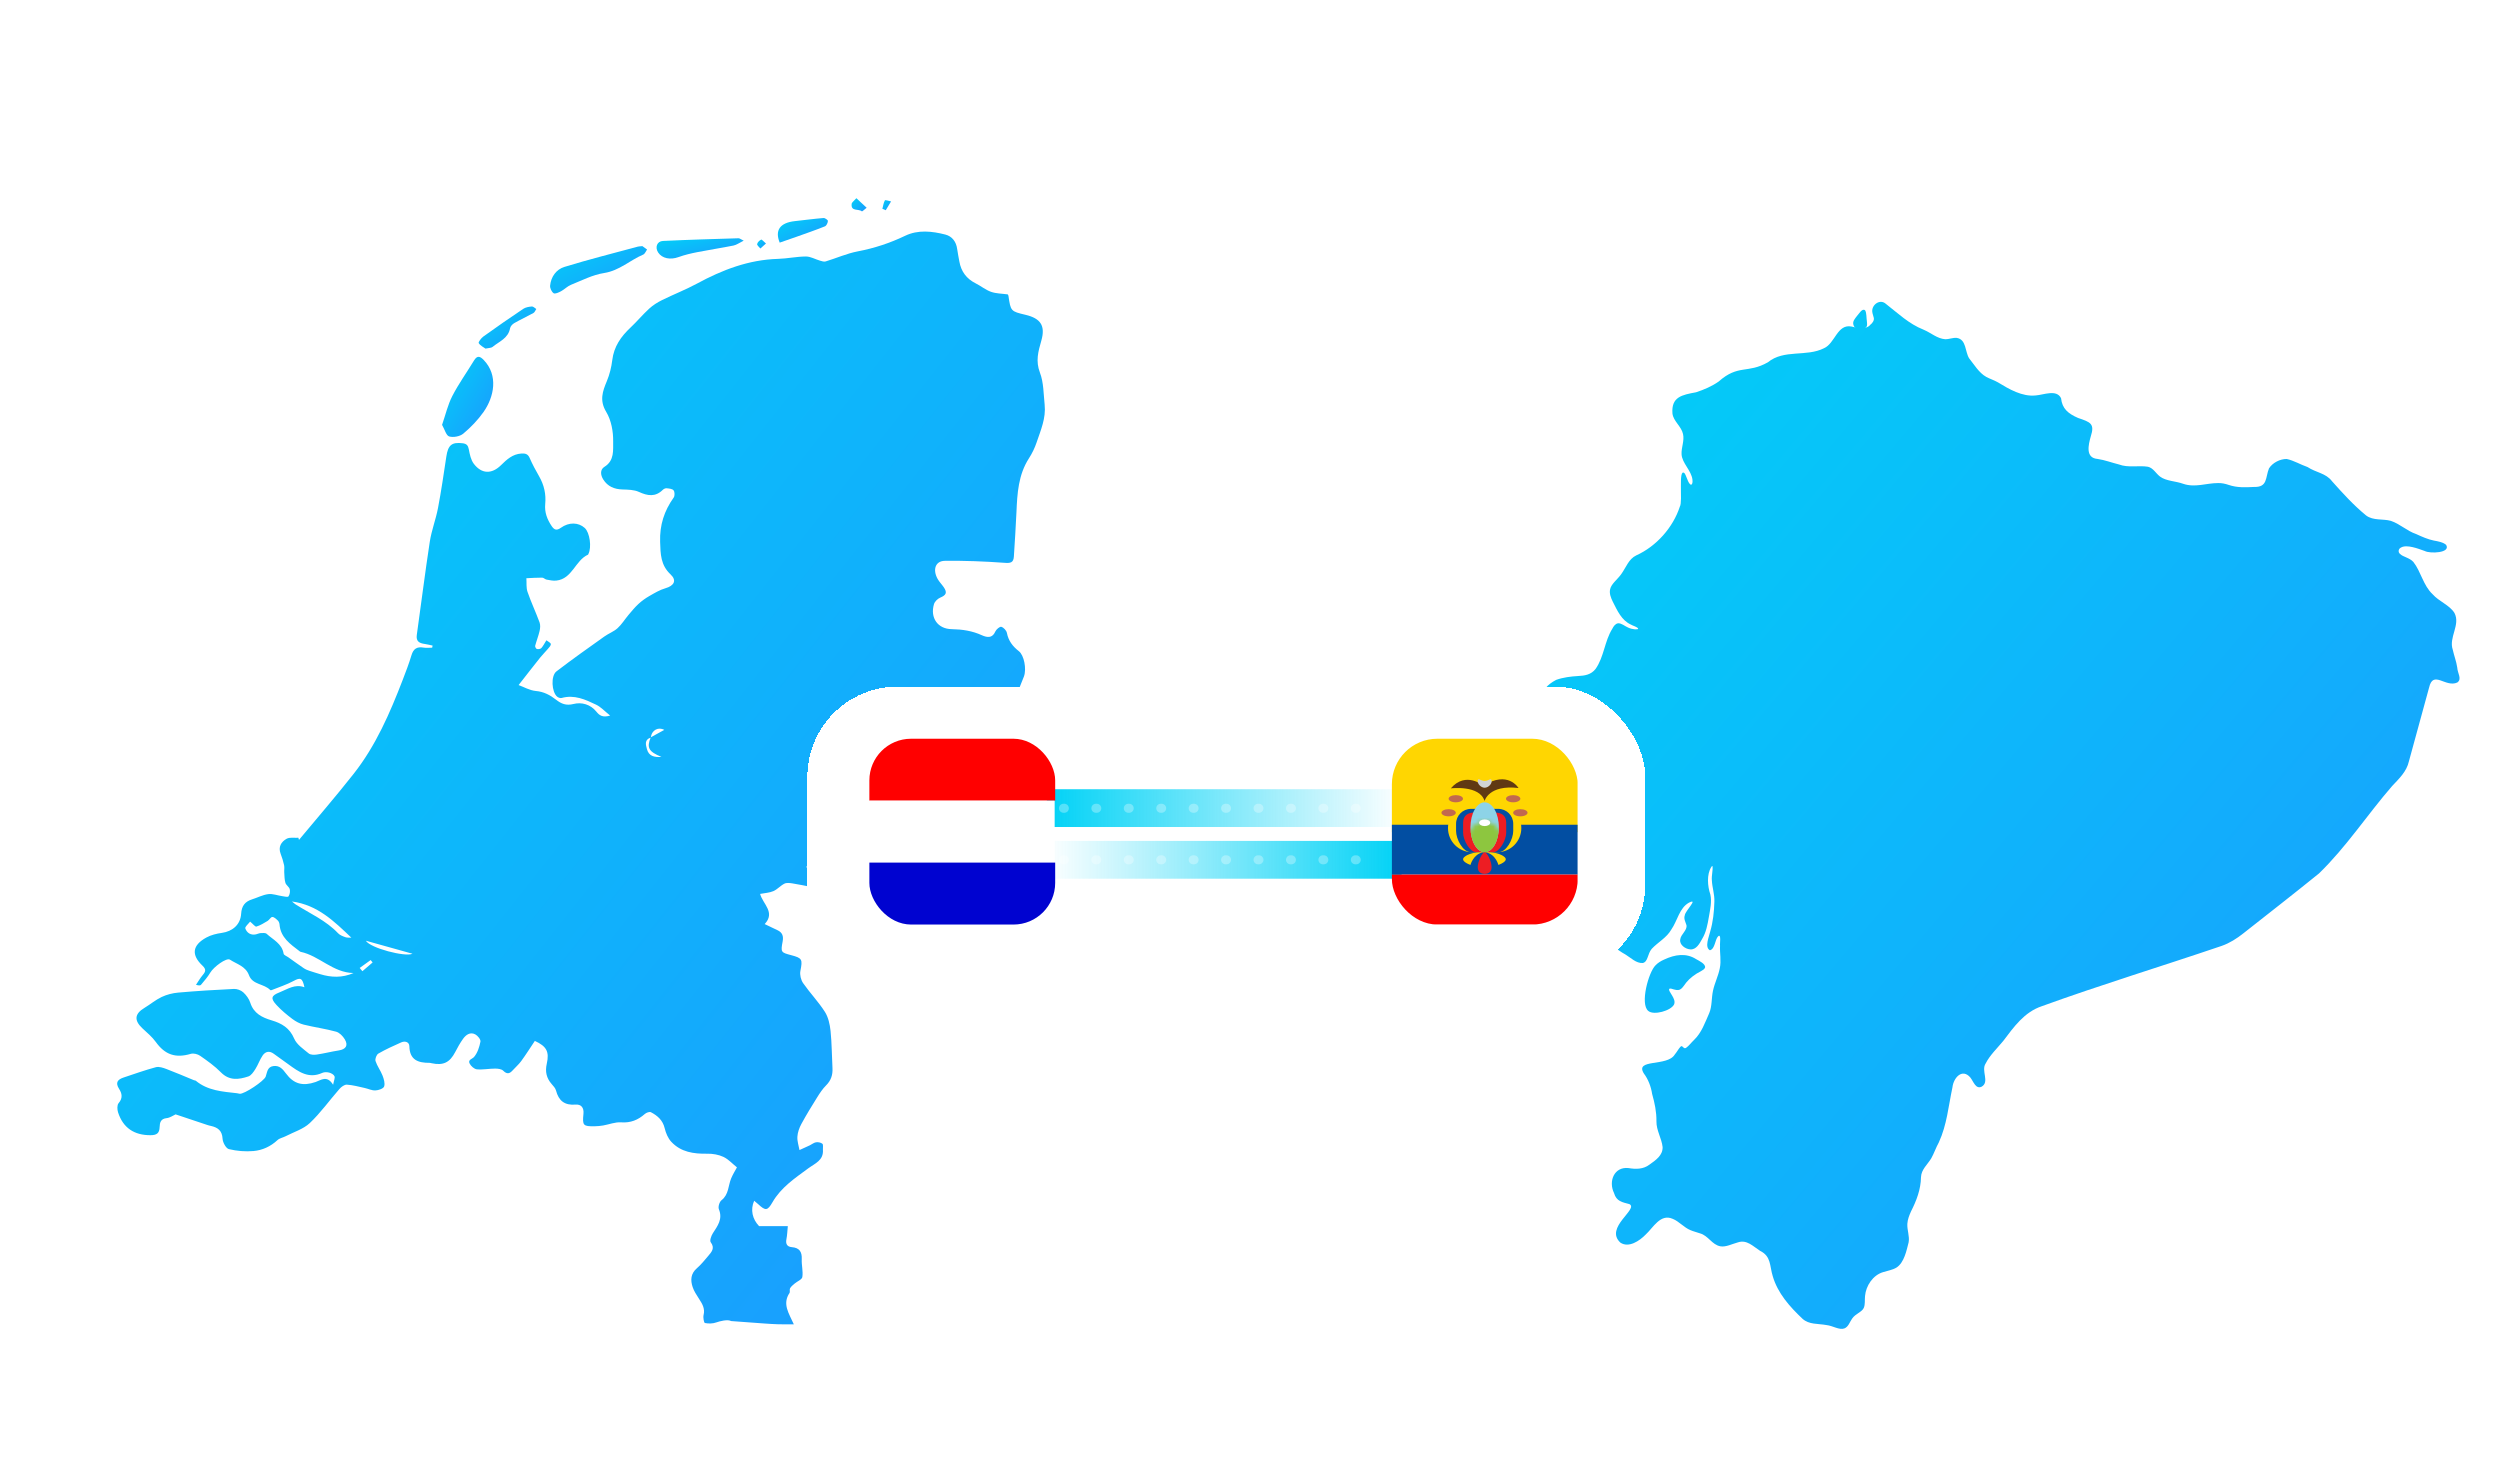
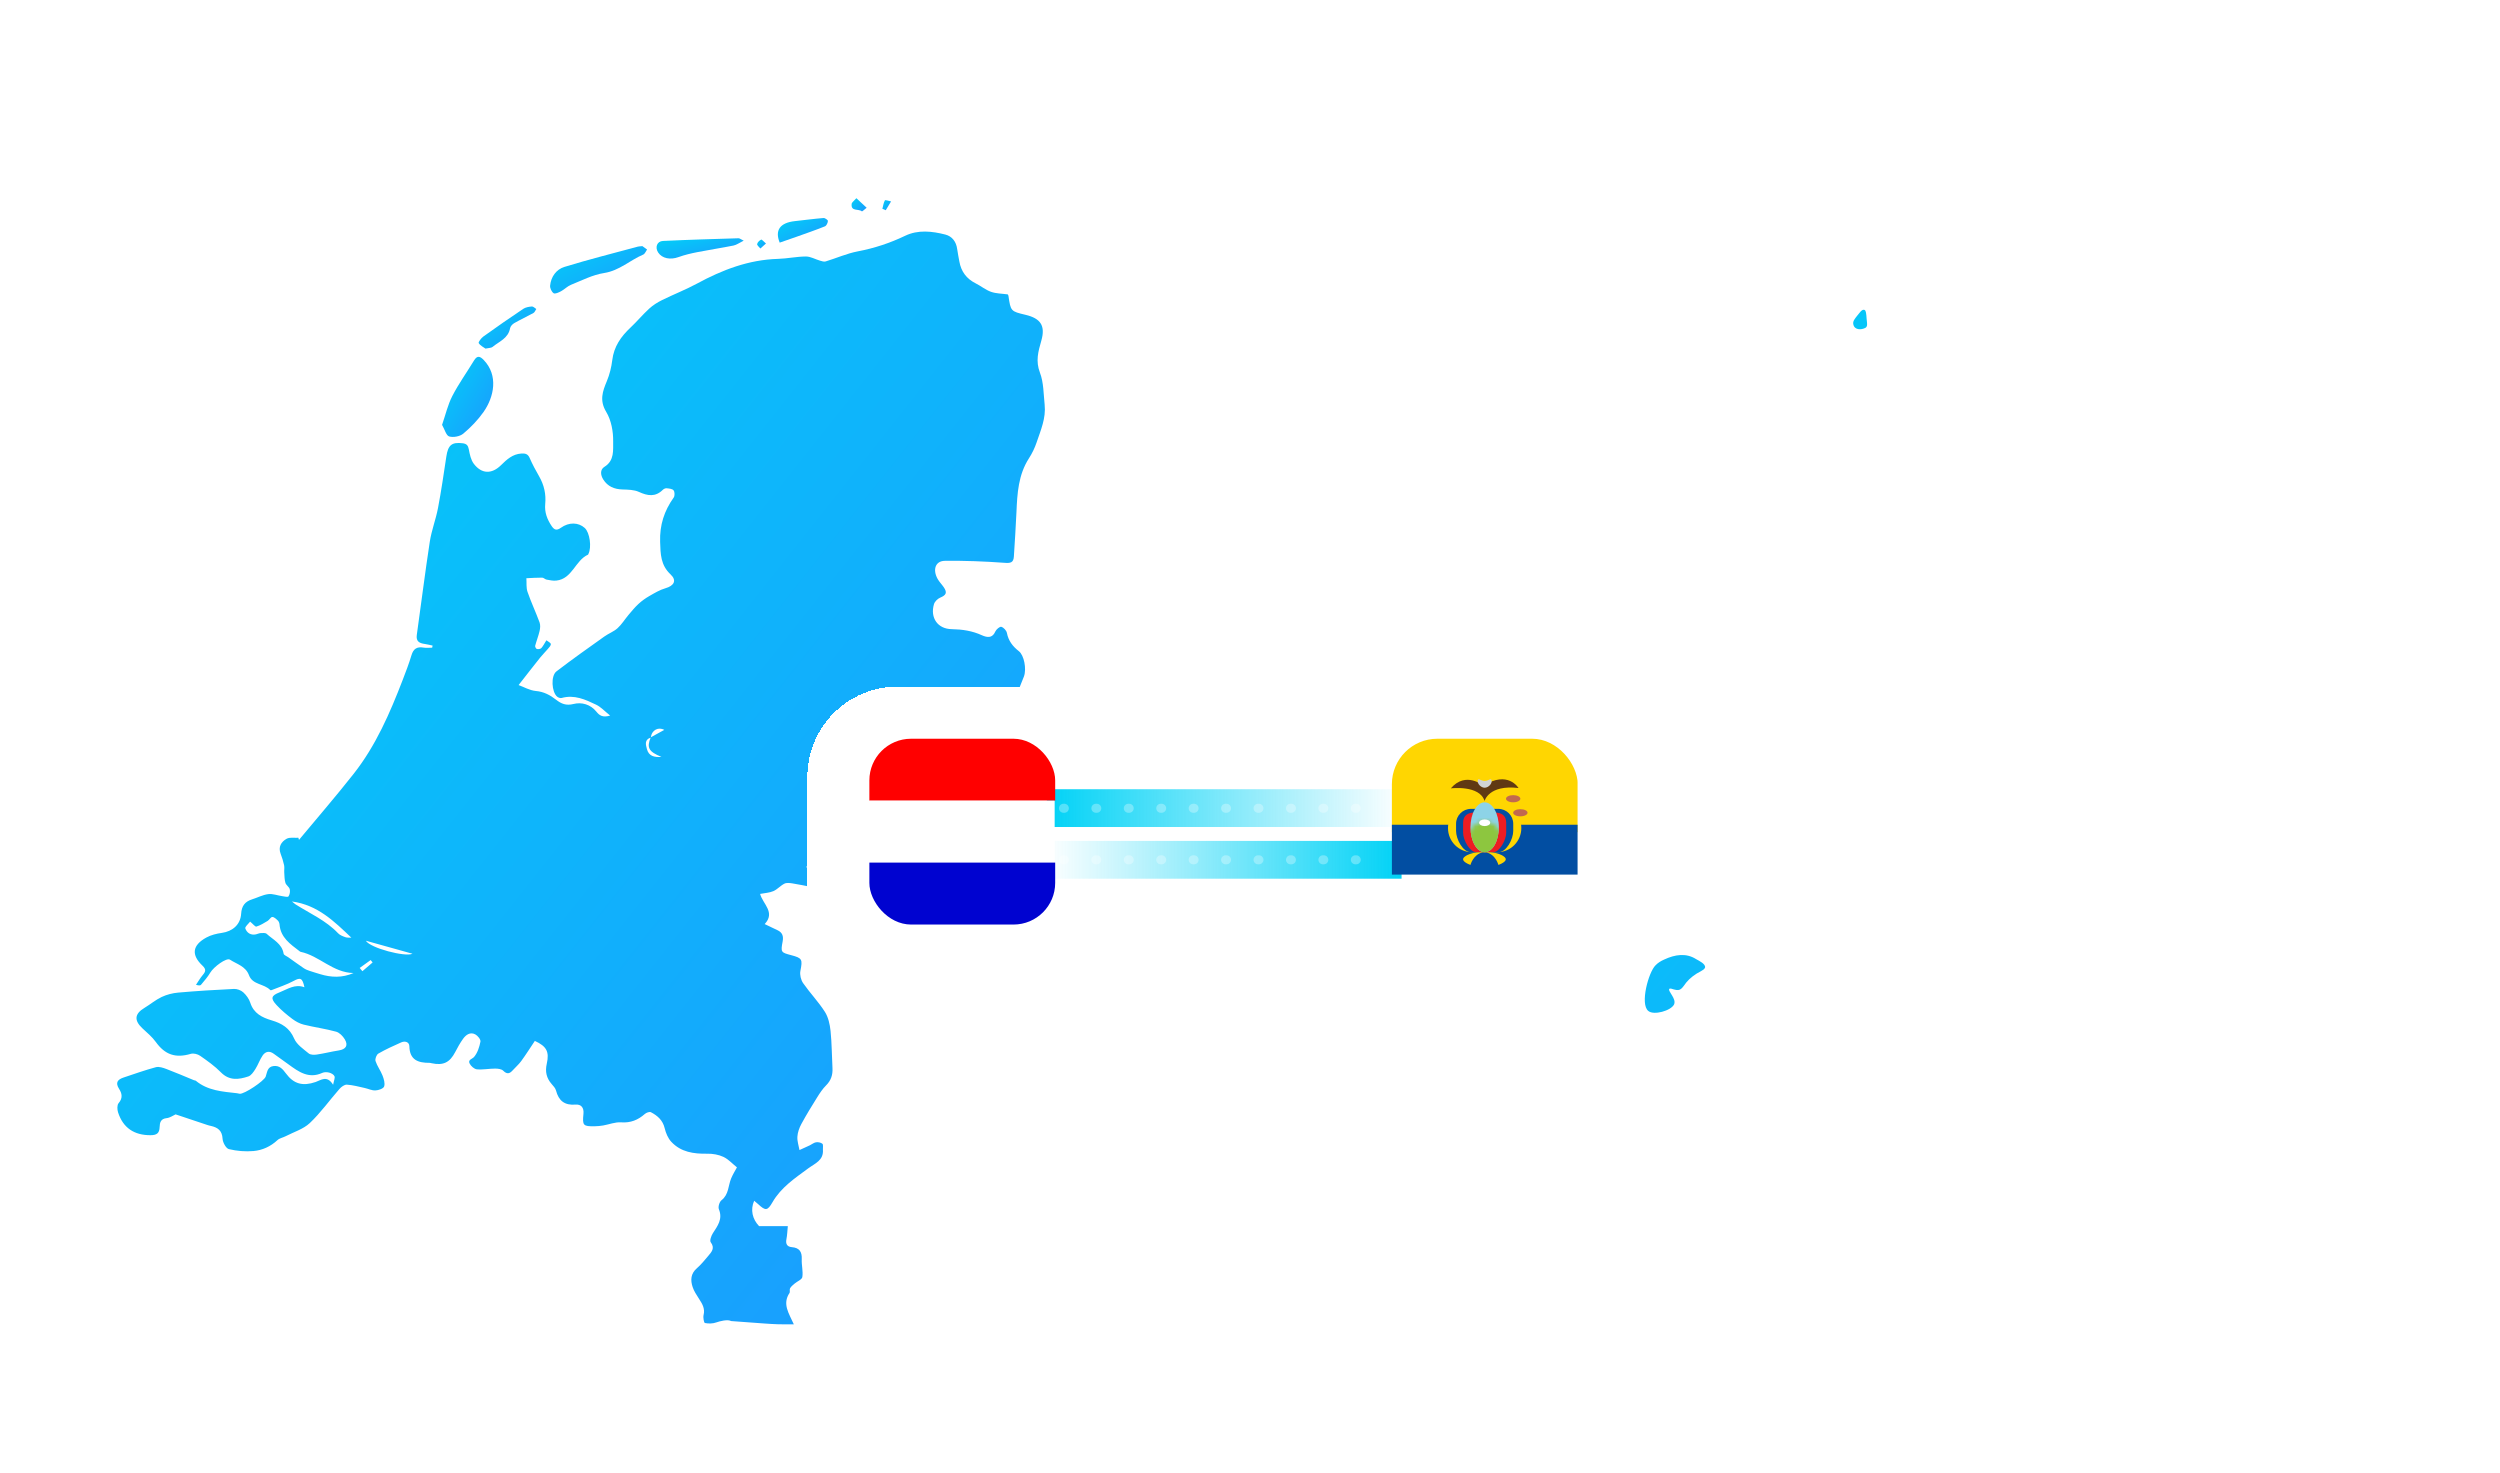
<svg xmlns="http://www.w3.org/2000/svg" width="555" height="327" viewBox="0 0 555 327" fill="none">
  <g clip-path="url(#clip0_2147_3713)">
    <g clip-path="url(#clip1_2147_3713)">
      <path d="M167.43 266.559C166.532 268.58 167.041 270.657 168.518 272.202H174.897C174.788 273.27 174.766 274.207 174.585 275.105C174.372 276.157 174.744 276.776 175.767 276.864C177.485 277.006 178.065 277.899 177.988 279.564C177.928 280.874 178.316 282.227 178.119 283.503C178.037 284.062 176.987 284.457 176.402 284.955C176.035 285.267 175.641 285.585 175.4 285.985C175.231 286.27 175.439 286.785 175.264 287.048C173.628 289.513 175.149 291.573 176.227 293.995C174.974 293.995 173.88 294.016 172.791 293.989C171.762 293.962 170.734 293.89 169.705 293.819C167.244 293.644 164.782 293.463 162.32 293.277C162.271 293.277 162.221 293.244 162.172 293.222C161.472 292.888 159.776 293.299 159.032 293.573C158.255 293.858 157.309 293.874 156.494 293.71C156.275 293.666 156.056 292.504 156.193 291.946C156.565 290.477 155.881 289.426 155.164 288.308C154.634 287.481 154.065 286.637 153.764 285.717C153.266 284.21 153.315 282.764 154.688 281.57C155.629 280.748 156.433 279.762 157.243 278.798C157.976 277.921 158.769 277.094 157.779 275.773C157.511 275.417 157.894 274.344 158.255 273.779C159.311 272.136 160.493 270.635 159.59 268.443C159.377 267.923 159.716 266.805 160.175 266.449C161.806 265.184 161.642 263.239 162.309 261.623C162.676 260.73 163.201 259.908 163.6 259.152C162.593 258.347 161.707 257.35 160.602 256.829C159.53 256.325 158.222 256.101 157.03 256.123C154.015 256.177 151.171 255.783 149.026 253.476C148.293 252.693 147.817 251.537 147.56 250.469C147.139 248.694 145.968 247.675 144.507 246.913C144.201 246.755 143.495 247.001 143.167 247.291C141.641 248.639 139.999 249.313 137.882 249.16C136.58 249.066 135.24 249.625 133.91 249.855C133.292 249.959 132.663 250.02 132.04 250.031C129.457 250.069 129.266 249.883 129.528 247.259C129.665 245.894 129.003 245.122 127.789 245.221C125.354 245.423 124.03 244.382 123.434 242.092C123.297 241.566 122.854 241.101 122.477 240.668C121.317 239.348 120.983 237.912 121.383 236.154C122.001 233.426 121.3 232.27 118.735 231.081C117.723 232.587 116.765 234.116 115.704 235.568C115.151 236.324 114.418 236.943 113.789 237.644C113.105 238.4 112.531 238.504 111.716 237.699C111.333 237.315 110.534 237.228 109.921 237.228C108.57 237.228 107.202 237.513 105.873 237.392C105.288 237.337 104.56 236.691 104.265 236.121C103.811 235.239 104.845 235.118 105.249 234.636C106.01 233.727 106.431 232.434 106.661 231.234C106.748 230.774 106.048 229.914 105.507 229.629C104.396 229.043 103.455 229.711 102.809 230.604C102.142 231.53 101.584 232.544 101.053 233.563C99.844 235.885 98.4 236.592 95.829 236.039C95.676 236.006 95.522 235.951 95.369 235.951C92.858 235.962 90.943 235.349 90.878 232.259C90.856 231.327 89.926 231.026 89.067 231.41C87.349 232.177 85.626 232.949 84.001 233.891C83.585 234.132 83.219 235.091 83.367 235.546C83.728 236.669 84.488 237.66 84.92 238.767C85.216 239.534 85.516 240.504 85.276 241.199C85.112 241.676 84.034 242.043 83.345 242.076C82.557 242.114 81.753 241.703 80.948 241.528C79.641 241.243 78.328 240.876 77.004 240.794C76.473 240.761 75.768 241.282 75.363 241.742C73.153 244.256 71.2 247.028 68.782 249.313C67.343 250.672 65.215 251.307 63.393 252.249C62.802 252.556 62.058 252.677 61.599 253.104C60.078 254.523 58.25 255.356 56.276 255.531C54.47 255.69 52.572 255.531 50.81 255.104C50.17 254.945 49.453 253.619 49.41 252.797C49.317 250.995 48.359 250.305 46.839 249.959C46.581 249.905 46.324 249.85 46.078 249.762C43.682 248.968 41.291 248.162 38.983 247.39C38.43 247.637 37.724 248.157 36.98 248.228C35.656 248.36 35.47 249.253 35.438 250.2C35.394 251.597 34.786 252.008 33.408 252.014C29.803 252.025 27.324 250.409 26.208 246.941C26.006 246.316 25.973 245.319 26.329 244.903C27.292 243.791 27.095 242.755 26.444 241.742C25.546 240.339 26.11 239.649 27.445 239.205C29.819 238.422 32.177 237.567 34.595 236.921C35.306 236.729 36.225 237.047 36.975 237.332C39.015 238.099 41.023 238.975 43.042 239.802C43.184 239.863 43.376 239.846 43.485 239.939C46.144 242.131 49.399 242.339 52.605 242.695C52.812 242.717 53.015 242.794 53.223 242.816C54.235 242.92 58.617 239.994 58.978 239.019C59.323 238.082 59.306 236.866 60.679 236.669C62.047 236.472 62.775 237.354 63.48 238.307C65.22 240.663 67.222 241.178 70.062 240.208C71.254 239.802 72.578 238.619 73.951 240.816C74.126 239.89 74.411 239.32 74.258 238.931C74.105 238.553 73.536 238.241 73.087 238.121C72.606 237.995 71.982 237.978 71.544 238.181C68.53 239.556 66.303 237.94 64.06 236.302C62.961 235.502 61.85 234.724 60.756 233.924C59.793 233.217 58.901 233.442 58.305 234.319C57.665 235.25 57.304 236.368 56.697 237.326C56.292 237.962 55.772 238.756 55.132 238.97C53.01 239.671 50.92 239.972 49.043 238.06C47.681 236.669 46.051 235.518 44.442 234.395C43.895 234.012 42.971 233.771 42.363 233.952C38.966 234.96 36.63 234.154 34.584 231.311C33.774 230.182 32.658 229.262 31.63 228.303C29.726 226.528 29.868 225.071 32.068 223.751C33.364 222.973 34.54 221.965 35.892 221.329C37.024 220.793 38.326 220.464 39.579 220.354C43.693 219.993 47.818 219.735 51.943 219.543C52.627 219.511 53.491 219.834 54 220.294C54.673 220.908 55.291 221.746 55.564 222.611C56.325 224.983 58.179 225.887 60.302 226.517C62.529 227.18 64.301 228.194 65.308 230.571C65.871 231.892 67.343 232.878 68.53 233.858C68.935 234.193 69.744 234.198 70.33 234.11C71.96 233.869 73.558 233.453 75.188 233.201C76.785 232.954 77.365 232.094 76.539 230.725C76.112 230.013 75.363 229.24 74.613 229.032C72.255 228.386 69.816 228.057 67.436 227.471C66.539 227.252 65.652 226.769 64.908 226.211C63.666 225.274 62.452 224.271 61.402 223.132C60.023 221.642 60.187 221.034 62.053 220.305C63.814 219.615 65.461 218.377 67.584 219.171C67.14 217.084 66.686 216.952 65.204 217.758C63.656 218.596 61.943 219.138 60.302 219.801C60.214 219.839 60.045 219.856 60.001 219.801C58.661 218.366 56.073 218.65 55.285 216.519C54.536 214.487 52.566 214.038 51.04 213.041C50.28 212.548 47.446 214.64 46.691 215.911C46.116 216.881 45.35 217.752 44.623 218.623C44.47 218.809 44.103 218.815 43.512 218.623C44.005 217.894 44.448 217.117 45.011 216.454C45.651 215.698 45.816 215.199 44.962 214.388C42.402 211.967 42.692 209.836 45.832 208.121C46.855 207.562 48.08 207.266 49.251 207.102C51.642 206.762 53.392 205.256 53.535 202.845C53.639 201.103 54.404 200.139 55.986 199.646C57.184 199.268 58.338 198.649 59.558 198.496C60.554 198.37 61.609 198.797 62.643 198.945C63.125 199.016 63.891 199.213 64.044 199C64.334 198.589 64.454 197.893 64.323 197.4C64.186 196.885 63.524 196.512 63.365 195.997C63.141 195.269 63.158 194.469 63.103 193.696C63.065 193.154 63.185 192.59 63.07 192.075C62.884 191.209 62.616 190.355 62.299 189.533C61.713 187.999 62.447 186.876 63.617 186.213C64.312 185.819 65.351 186.038 66.238 185.983C66.281 186.142 66.331 186.295 66.374 186.454C70.439 181.562 74.608 176.752 78.536 171.756C83.443 165.516 86.567 158.284 89.401 150.932C90.096 149.124 90.796 147.311 91.348 145.459C91.775 144.024 92.579 143.515 94.018 143.767C94.642 143.876 95.298 143.783 95.944 143.783C95.977 143.63 96.009 143.471 96.037 143.317C95.451 143.197 94.877 143.043 94.286 142.956C93.11 142.791 92.322 142.397 92.53 140.951C93.504 134.053 94.357 127.145 95.413 120.259C95.801 117.733 96.759 115.306 97.235 112.792C97.957 108.995 98.515 105.161 99.089 101.337C99.472 98.795 100.298 98.11 102.716 98.406C103.597 98.515 103.92 98.893 104.084 99.781C104.287 100.882 104.538 102.109 105.189 102.964C106.929 105.243 109.166 105.292 111.218 103.276C112.504 102.01 113.784 100.811 115.731 100.685C116.607 100.63 117.192 100.761 117.586 101.671C118.193 103.062 118.91 104.405 119.67 105.719C120.786 107.648 121.251 109.702 121.038 111.91C120.863 113.729 121.47 115.306 122.466 116.786C123.035 117.629 123.565 117.848 124.495 117.18C126.317 115.876 128.401 115.942 129.807 117.202C130.929 118.205 131.394 121.519 130.617 122.998C130.595 123.042 130.579 123.119 130.541 123.135C127.674 124.428 127.067 128.515 123.489 128.893C122.789 128.97 122.045 128.8 121.339 128.674C120.994 128.608 120.688 128.241 120.36 128.235C119.194 128.224 118.024 128.318 116.858 128.367C116.929 129.38 116.787 130.471 117.11 131.396C117.903 133.692 118.948 135.9 119.785 138.179C119.993 138.748 119.933 139.483 119.785 140.096C119.528 141.203 119.096 142.271 118.806 143.372C118.751 143.575 119.008 144.041 119.189 144.079C119.501 144.145 119.982 144.084 120.174 143.876C120.584 143.427 120.857 142.846 121.3 142.145C121.683 142.446 122.247 142.682 122.28 142.978C122.318 143.312 121.913 143.723 121.634 144.051C121.082 144.709 120.458 145.306 119.922 145.98C118.357 147.936 116.825 149.919 115.13 152.083C116.289 152.505 117.586 153.272 118.943 153.398C120.737 153.556 122.121 154.302 123.461 155.348C124.599 156.235 125.672 156.701 127.318 156.285C129.135 155.83 131.077 156.356 132.401 157.994C133.063 158.81 133.774 159.364 135.453 158.854C134.228 157.884 133.396 156.942 132.346 156.444C129.95 155.293 127.493 154.165 124.681 154.953C124.391 155.036 123.932 154.866 123.686 154.658C122.466 153.633 122.241 150.039 123.533 149.048C127.012 146.374 130.606 143.843 134.179 141.296C135.114 140.628 136.257 140.222 137.094 139.461C138.024 138.617 138.703 137.494 139.523 136.519C140.235 135.675 140.935 134.815 141.745 134.07C142.472 133.402 143.293 132.81 144.146 132.322C145.295 131.665 146.471 130.947 147.73 130.591C149.644 130.043 150.306 128.865 148.867 127.518C146.657 125.447 146.635 123.015 146.548 120.281C146.428 116.567 147.456 113.405 149.562 110.453C149.825 110.086 149.808 109.215 149.54 108.864C149.272 108.508 148.539 108.453 147.992 108.393C147.719 108.36 147.352 108.541 147.144 108.743C145.487 110.376 143.785 110.097 141.838 109.204C140.76 108.711 139.409 108.7 138.178 108.661C136.367 108.606 134.906 107.998 133.927 106.448C133.298 105.456 133.177 104.251 134.195 103.627C136.443 102.241 136.088 99.885 136.121 98C136.159 95.803 135.699 93.3 134.589 91.459C133.046 88.901 133.763 86.907 134.726 84.595C135.338 83.126 135.732 81.521 135.924 79.944C136.285 76.936 137.855 74.712 139.972 72.723C141.411 71.37 142.68 69.836 144.141 68.499C144.972 67.738 145.968 67.119 146.986 66.615C149.546 65.349 152.232 64.314 154.738 62.955C160.367 59.904 166.204 57.663 172.703 57.471C174.782 57.411 176.845 56.951 178.918 56.94C179.947 56.94 180.975 57.553 182.009 57.855C182.419 57.975 182.906 58.151 183.284 58.041C185.669 57.318 187.983 56.272 190.418 55.806C194.105 55.105 197.573 53.96 200.954 52.338C203.81 50.968 206.895 51.314 209.861 52.07C211.376 52.459 212.273 53.653 212.492 55.28C212.618 56.211 212.82 57.137 212.979 58.063C213.373 60.282 214.56 61.881 216.59 62.9C217.755 63.481 218.8 64.358 220.009 64.785C221.152 65.19 222.443 65.174 223.734 65.355C223.756 65.404 223.855 65.541 223.877 65.683C224.369 69.08 224.396 69.118 227.651 69.885C230.972 70.674 232.143 72.257 231.169 75.648C230.474 78.064 229.883 80.163 230.868 82.738C231.705 84.923 231.656 87.46 231.913 89.849C232.23 92.818 231.049 95.497 230.13 98.209C229.714 99.441 229.134 100.652 228.428 101.742C226.07 105.402 225.83 109.51 225.654 113.663C225.512 116.961 225.282 120.253 225.08 123.546C224.993 124.943 224.32 125.047 222.968 124.943C218.57 124.62 214.155 124.45 209.746 124.505C207.667 124.532 207.005 126.439 208.143 128.504C208.52 129.183 209.1 129.747 209.538 130.399C210.326 131.577 210.041 132.125 208.723 132.678C208.148 132.919 207.508 133.549 207.339 134.13C206.452 137.149 208.165 139.625 211.277 139.674C213.624 139.713 215.851 140.047 217.979 141.027C218.121 141.093 218.269 141.153 218.417 141.203C219.555 141.603 220.408 141.455 220.966 140.189C221.179 139.707 221.962 139.055 222.29 139.154C222.81 139.307 223.428 139.97 223.532 140.512C223.871 142.266 224.828 143.504 226.191 144.566C227.35 145.47 227.919 148.489 227.323 150.154C227.055 150.894 226.716 151.606 226.448 152.346C225.797 154.137 225.726 155.896 226.623 157.671C227.608 159.616 227.11 160.35 225.02 160.859C224.227 161.051 223.494 161.758 222.892 162.377C221.891 163.407 220.999 164.541 220.096 165.664C219.396 166.535 218.625 167.389 218.105 168.37C217.18 170.123 215.977 171.427 213.876 171.328C212.262 171.252 211.316 171.684 210.993 173.41C210.867 174.084 210.172 174.676 209.658 175.234C209.286 175.634 208.783 175.919 208.121 176.412C208.903 176.944 209.488 177.333 210.068 177.733C211.622 178.79 213.258 179.749 214.702 180.937C216.748 182.63 216.655 183.786 214.948 185.736C213.865 186.975 213.148 188.525 212.098 189.79C210.648 191.533 210.495 191.439 208.679 190.152C208.29 189.878 207.486 189.834 207.054 190.053C204.248 191.456 201.534 193.045 198.7 194.381C197.721 194.841 196.496 194.863 195.374 194.913C194.378 194.957 193.651 195.061 193.519 196.282C193.372 197.646 192.524 197.635 191.462 197.192C190.527 196.797 189.542 196.529 188.59 196.173C188.268 196.052 187.819 195.921 187.699 195.663C187.059 194.31 185.981 194.184 184.805 194.655C183.464 195.187 182.518 194.726 181.566 193.817C180.893 193.176 180.094 192.661 179.35 192.091C179.241 192.19 179.131 192.294 179.022 192.393C179.553 193.751 180.083 195.115 180.614 196.474C180.466 196.622 180.319 196.77 180.171 196.918C178.765 196.644 177.359 196.343 175.942 196.118C175.351 196.025 174.64 195.926 174.153 196.167C173.272 196.6 172.588 197.438 171.697 197.827C170.821 198.211 169.798 198.244 168.743 198.446C169.344 200.703 172.2 202.533 169.76 205.146C170.8 205.645 171.73 206.083 172.66 206.532C173.715 207.047 173.962 207.858 173.748 208.998C173.3 211.397 173.371 211.446 175.608 212.038C178.119 212.695 178.191 212.975 177.687 215.555C177.523 216.393 177.797 217.538 178.289 218.251C179.81 220.436 181.692 222.387 183.12 224.622C183.886 225.822 184.23 227.41 184.383 228.862C184.668 231.601 184.657 234.368 184.81 237.124C184.892 238.625 184.487 239.863 183.393 240.953C182.627 241.72 182.004 242.657 181.424 243.588C180.204 245.538 178.995 247.505 177.901 249.527C177.436 250.381 177.08 251.389 177.02 252.348C176.954 253.323 177.31 254.32 177.485 255.312C178.245 254.967 179.017 254.627 179.772 254.265C180.242 254.041 180.68 253.657 181.167 253.586C181.626 253.52 182.244 253.635 182.573 253.92C182.802 254.123 182.655 254.747 182.687 255.186C182.879 257.624 180.937 258.259 179.389 259.404C176.467 261.563 173.387 263.606 171.494 266.893C170.389 268.816 169.941 268.838 168.31 267.32C168.048 267.079 167.769 266.86 167.386 266.537L167.43 266.559ZM144.491 163.735C143.014 164.19 143.358 165.335 143.621 166.31C144.026 167.844 145.218 168.162 146.843 168.03C143.977 166.858 143.528 165.976 144.464 163.691C145.514 163.116 146.559 162.536 147.467 162.037C146.192 161.314 144.65 162.042 144.496 163.735H144.491ZM78.487 216.01C73.919 215.95 70.904 212.191 66.746 211.309C66.648 211.288 66.56 211.216 66.478 211.151C64.443 209.589 62.277 208.132 62.053 205.212C62.031 204.916 61.888 204.56 61.681 204.363C61.325 204.023 60.871 203.574 60.455 203.569C60.111 203.569 59.804 204.209 59.41 204.445C58.611 204.927 57.796 205.431 56.921 205.7C56.653 205.782 56.161 205.119 55.526 204.598C55.181 205.059 54.339 205.754 54.459 206.11C54.793 207.075 55.652 207.683 56.823 207.425C57.178 207.349 57.523 207.162 57.878 207.146C58.322 207.124 58.929 207.064 59.197 207.31C60.619 208.625 62.6 209.463 62.966 211.726C63.015 212.033 63.628 212.252 63.984 212.504C65.138 213.325 66.287 214.158 67.458 214.953C67.83 215.205 68.267 215.374 68.694 215.522C69.476 215.791 70.275 216.015 71.068 216.262C73.536 217.018 75.997 217.106 78.476 216.015L78.487 216.01ZM64.81 200.128C65.253 200.484 65.433 200.66 65.641 200.791C68.847 202.818 72.376 204.352 75.051 207.179C75.456 207.612 76.107 207.853 76.687 208.061C77.086 208.203 77.562 208.137 78.005 208.165C74.187 204.549 70.543 200.901 64.815 200.128H64.81ZM81.222 208.839C82.157 210.46 89.986 212.509 91.578 211.731C88.164 210.778 84.844 209.847 81.222 208.839ZM79.849 214.876C80.051 215.122 80.248 215.363 80.451 215.61C81.206 214.964 81.96 214.312 82.721 213.665C82.573 213.49 82.425 213.309 82.283 213.134C81.474 213.714 80.664 214.295 79.854 214.881L79.849 214.876Z" fill="url(#paint0_linear_2147_3713)" />
      <path d="M98.137 94.324C98.914 92.078 99.411 89.859 100.418 87.909C101.824 85.181 103.635 82.661 105.232 80.031C105.954 78.848 106.573 79.073 107.404 79.938C110.659 83.34 109.707 88.101 107.338 91.47C106.086 93.251 104.521 94.867 102.852 96.264C102.108 96.888 100.653 97.162 99.723 96.894C99.056 96.697 98.722 95.343 98.142 94.324H98.137Z" fill="url(#paint1_linear_2147_3713)" />
      <path d="M142.598 54.633C142.8 54.782 143.221 55.083 143.648 55.39C143.369 55.773 143.178 56.354 142.8 56.513C139.862 57.762 137.505 60.084 134.113 60.61C131.585 60.999 129.184 62.254 126.765 63.224C125.961 63.547 125.321 64.243 124.544 64.659C124.036 64.933 123.215 65.305 122.909 65.097C122.455 64.785 122.072 63.963 122.126 63.404C122.318 61.421 123.51 59.805 125.294 59.257C130.683 57.597 136.164 56.228 141.608 54.749C141.804 54.694 142.023 54.699 142.603 54.639L142.598 54.633Z" fill="url(#paint2_linear_2147_3713)" />
      <path d="M165.106 53.423C164.126 53.905 163.519 54.371 162.846 54.508C160.188 55.044 157.501 55.444 154.837 55.97C153.42 56.25 151.992 56.578 150.636 57.072C148.825 57.729 146.998 57.4 146.111 56.053C145.362 54.913 145.843 53.549 147.184 53.489C152.775 53.22 158.366 53.067 163.962 52.892C164.176 52.886 164.4 53.089 165.1 53.423H165.106Z" fill="url(#paint3_linear_2147_3713)" />
      <path d="M107.767 77.385C107.351 77.079 106.623 76.739 106.273 76.169C106.147 75.961 106.82 75.057 107.302 74.712C110.218 72.619 113.166 70.565 116.153 68.571C116.684 68.215 117.417 68.094 118.074 68.039C118.385 68.012 118.73 68.401 119.058 68.598C118.85 68.899 118.714 69.321 118.429 69.48C117.029 70.258 115.562 70.932 114.173 71.726C113.768 71.956 113.314 72.438 113.237 72.871C112.827 75.128 110.803 75.808 109.337 77.024C109.052 77.259 108.549 77.221 107.767 77.391V77.385Z" fill="url(#paint4_linear_2147_3713)" />
      <path d="M173.095 53.867C171.99 51.144 173.106 49.446 176.498 49.084C178.61 48.859 180.71 48.569 182.828 48.399C183.15 48.372 183.807 48.843 183.796 49.051C183.768 49.473 183.484 50.108 183.139 50.245C181.066 51.078 178.949 51.807 176.848 52.557C175.65 52.984 174.452 53.395 173.101 53.861L173.095 53.867Z" fill="url(#paint5_linear_2147_3713)" />
      <path d="M190.115 44C191.034 44.849 191.718 45.485 192.396 46.12C192.03 46.405 191.401 46.986 191.346 46.931C190.635 46.285 188.846 47.024 189.07 45.255C189.114 44.915 189.573 44.624 190.115 44Z" fill="url(#paint6_linear_2147_3713)" />
      <path d="M195.887 46.35C196.056 45.715 196.144 45.03 196.45 44.471C196.521 44.34 197.342 44.624 197.818 44.718C197.424 45.37 197.025 46.022 196.631 46.673C196.385 46.564 196.133 46.46 195.887 46.35Z" fill="url(#paint7_linear_2147_3713)" />
      <path d="M170.045 54.058C169.503 54.54 169.153 54.853 168.803 55.17C168.546 54.836 168.031 54.458 168.086 54.184C168.157 53.795 168.595 53.373 168.978 53.198C169.131 53.127 169.569 53.658 170.05 54.064L170.045 54.058Z" fill="url(#paint8_linear_2147_3713)" />
    </g>
    <g clip-path="url(#clip2_2147_3713)">
-       <path d="M359.197 138.361C360.009 138.347 360.69 138.997 361.422 139.31C362.426 139.791 363.576 139.787 363.675 139.609C363.59 139.174 362.473 138.936 362.051 138.651C359.995 137.72 359.047 135.57 358.028 133.555C357.62 132.709 357.235 131.774 357.442 130.839C357.691 129.582 359.136 128.614 359.976 127.366C360.99 125.949 361.572 124.098 363.243 123.299C367.707 121.289 371.434 117.095 372.926 112.462C373.635 111.415 372.494 103.786 373.954 105.044C374.292 105.441 374.621 106.759 375.02 107.287C375.616 108.157 375.836 107.054 375.724 106.474C375.465 104.408 373.405 102.823 373.306 100.832C373.231 99.336 373.978 97.835 373.63 96.348C373.269 94.651 371.471 93.487 371.283 91.795C371.002 88.093 373.4 87.667 376.517 87.088C378.31 86.503 380.079 85.737 381.553 84.694C385.89 80.837 387.979 82.988 392.466 80.431C396.052 77.49 401.008 79.29 404.932 77.303C407.382 76.242 407.852 71.876 411.029 72.488C412.348 72.843 414.352 73.208 415.225 72.081C415.7 71.736 416.117 71.09 415.981 70.562C415.906 70.137 415.662 69.636 415.634 69.141C415.54 67.612 417.385 66.285 418.675 67.467C421.346 69.543 423.782 71.909 426.978 73.166C428.771 73.919 430.025 75.176 431.865 75.312C432.601 75.335 433.573 74.933 434.38 75.008C436.586 75.344 436.211 78.121 437.164 79.57C438.318 81.006 439.313 82.745 440.937 83.666C441.721 84.1 442.683 84.39 443.528 84.876C446.016 86.396 448.94 88.107 451.906 87.789C453.676 87.677 456.567 86.358 457.553 88.406C457.802 90.734 459.121 91.819 461.327 92.786C464.082 93.716 465.072 94.048 464.152 96.881C463.617 98.779 462.918 101.659 465.654 101.883C467.269 102.117 468.775 102.706 470.399 103.108C472.465 103.894 474.741 103.281 476.849 103.618C478.05 103.908 478.613 105.123 479.547 105.815C480.89 106.815 482.993 106.792 484.664 107.4C487.325 108.316 489.794 107.236 492.432 107.241C493.215 107.217 494.037 107.395 494.788 107.657C496.656 108.288 498.439 108.199 500.43 108.101C503.457 108.19 502.894 105.983 503.715 103.982C504.527 102.715 506.17 101.883 507.644 101.893C509.221 102.225 510.774 103.174 512.267 103.678C514.159 104.936 516.336 105.011 517.716 106.843C520.101 109.517 522.513 112.173 525.278 114.435C526.846 115.623 529.014 115.136 530.774 115.632C532.83 116.324 534.313 117.862 536.421 118.577C537.693 119.161 538.997 119.741 540.326 120.008C541.25 120.176 542.405 120.377 543.043 120.966C544.132 122.78 539.448 122.948 538.307 122.326C536.824 121.798 534.323 120.812 533.032 121.546C532.445 121.812 532.304 122.565 532.811 122.976C533.473 123.649 534.909 123.804 535.763 124.748C537.467 126.908 537.951 129.984 540.044 131.924C541.429 133.513 543.799 134.322 544.883 136.066C546.287 138.721 543.555 141.493 544.522 144.27C544.799 145.541 545.31 146.846 545.503 148.169C545.578 149.52 546.625 150.726 545.517 151.516C542.903 152.731 540.161 148.641 539.251 152.666C537.735 158.177 536.238 163.684 534.782 169C534.276 171.295 532.609 172.842 531.051 174.502C525.536 180.855 520.88 188.035 514.83 193.893C509.286 198.386 503.64 202.775 498.036 207.193C496.571 208.357 495.004 209.357 493.229 209.984C479.937 214.509 466.476 218.59 453.282 223.377C449.377 224.686 447.072 227.991 444.702 231.114C443.369 232.727 441.759 234.237 440.806 236.107C439.745 237.715 441.778 240.206 439.905 241.254C438.591 241.847 438.121 240.085 437.398 239.187C435.596 237.107 433.686 239.262 433.446 241.375C432.564 245.498 432.212 249.734 430.424 253.6C429.795 254.731 429.358 256.049 428.739 257.148C427.889 258.56 426.528 259.602 426.457 261.351C426.425 264.039 425.448 266.572 424.242 268.938C423.848 269.807 423.491 270.733 423.43 271.687C423.355 273.112 423.965 274.398 423.716 275.805C423.252 277.591 422.74 280.302 421.013 281.406C420.135 281.938 419.032 282.097 418.056 282.411C415.77 283.088 414.24 285.445 414.038 287.712C413.935 288.595 414.113 289.582 413.742 290.386C413.306 291.302 411.935 291.625 411.18 292.719C410.63 293.476 410.363 294.57 409.433 294.916C408.312 295.318 406.894 294.317 405.5 294.168C403.576 293.812 401.614 294.093 400.154 292.765C397.338 290.101 394.653 287.123 393.541 283.285C392.837 281.027 393.236 278.9 390.729 277.68C389.119 276.637 387.796 275.155 385.824 275.805C384.543 276.146 383.121 276.904 381.919 276.679C380.079 276.347 379.216 274.305 377.423 273.814C376.728 273.557 375.977 273.398 375.292 273.098C373.841 272.519 372.752 271.14 371.33 270.579C368.613 269.373 367.017 272.542 365.346 274.066C363.985 275.473 361.572 277.1 359.732 275.866C356.104 272.556 363.853 268.377 361.732 267.316C360.159 266.89 358.85 266.722 358.315 264.861C357.038 262.243 358.338 258.976 361.506 259.308C363.098 259.588 364.816 259.598 366.167 258.555C367.613 257.536 369.152 256.484 369.101 254.652C368.885 252.688 367.683 250.93 367.73 248.906C367.754 246.807 367.341 244.881 366.768 242.838C366.538 241.249 365.886 239.571 364.956 238.341C362.788 234.961 370.152 236.859 371.79 234.115C372.246 233.582 372.616 232.867 373.048 232.395C373.536 231.867 373.687 232.974 374.273 232.647C374.897 232.227 375.465 231.45 376.047 230.899C377.77 229.267 378.507 227.019 379.45 224.91C380.098 223.382 379.924 221.582 380.286 219.941C380.643 218.235 381.473 216.655 381.797 214.939C382.149 213.294 381.764 211.587 381.849 209.937C381.76 209.675 382.182 207.104 381.408 207.885C380.704 208.605 380.755 210.657 379.601 210.961C378.352 210.269 379.417 207.946 379.666 206.791C380.295 204.664 380.53 202.42 380.591 200.176C380.657 198.54 380.098 197.006 380.032 195.408C379.934 194.375 380.309 193.164 380.173 192.299C380.126 192.177 380.028 192.257 379.887 192.514C378.873 194.127 379.061 196.726 379.704 198.591C380.056 200.176 379.652 201.906 379.371 203.551C379.075 205.272 378.77 206.983 377.855 208.478C377.296 209.498 376.559 210.863 375.24 210.764C374.132 210.694 372.781 209.717 373.015 208.544C373.137 207.399 374.611 206.552 374.395 205.379C374.184 204.683 373.743 203.972 374.02 203.21C374.067 202.256 377.179 199.292 374.949 200.391C372.809 201.578 372.415 204.374 371.025 206.37C370.007 208.17 368.059 209.175 366.693 210.634C365.726 211.741 365.886 213.523 364.698 213.789C363.243 213.887 362.06 212.639 360.845 211.896C356.963 209.783 354.457 205.977 350.993 203.369C349.35 202.2 347.266 201.952 345.351 201.176C342.694 200.241 340.582 197.988 339.16 195.669C338.874 195.09 339.052 194.903 339.686 194.992C340.854 195.188 342.018 195.338 343.173 194.814C346.768 193.201 347.937 191.635 347.806 187.844C348.622 183.889 346.815 180.107 345.252 176.554C344.267 174.689 344.234 172.637 345.431 170.795C348.627 165.783 347.449 163.666 344.023 159.407C341.469 156.135 341.389 153.068 345.468 150.932C346.994 150.38 348.749 150.17 350.34 150.076C351.805 150.015 353.236 149.777 354.213 148.51C356.099 145.855 356.198 142.353 357.935 139.581C358.197 139.039 358.62 138.464 359.174 138.38H359.225L359.197 138.361Z" fill="url(#paint9_linear_2147_3713)" />
      <path d="M378.502 214.836C378.404 215.149 377.925 215.439 377.578 215.622C376.353 216.234 375.17 217.103 374.33 218.141C373.053 219.922 372.945 220.095 370.931 219.46C369.969 219.361 371.021 220.614 371.227 221.04C371.579 221.643 371.922 222.311 371.645 222.984C370.964 224.392 367.12 225.462 365.923 224.429C364.032 222.914 365.975 215.795 367.533 214.294C368.068 213.728 368.753 213.322 369.472 213.008C371.823 211.91 374.32 211.498 376.554 212.938C377.244 213.326 378.676 213.999 378.521 214.789L378.507 214.836H378.502Z" fill="url(#paint10_linear_2147_3713)" />
      <path d="M414.071 68.921C414.399 69.478 414.329 70.576 414.442 71.282C414.484 71.796 414.643 72.479 414.118 72.783C413.198 73.269 411.715 73.297 411.442 72.035C411.25 71.296 411.837 70.702 412.25 70.146C412.667 69.716 413.395 68.374 414.024 68.87L414.066 68.921H414.071Z" fill="url(#paint11_linear_2147_3713)" />
    </g>
    <g filter="url(#filter0_d_2147_3713)">
      <rect x="179.242" y="146.435" width="186" height="64" rx="20" fill="white" shape-rendering="crispEdges" />
      <rect x="232.398" y="169.207" width="79.193" height="8.388" fill="url(#paint12_linear_2147_3713)" />
      <rect width="79.193" height="8.388" transform="matrix(-1 0 0 1 311.148 180.684)" fill="url(#paint13_linear_2147_3713)" />
      <g clip-path="url(#clip3_2147_3713)">
        <path d="M234.25 158H193V171.75H234.25V158Z" fill="#FF0000" />
        <path d="M234.135 171.75H193V185.5H234.135V171.75Z" fill="white" />
        <path d="M234.25 185.5H193V199.25H234.25V185.5Z" fill="#0003D0" />
      </g>
      <g clip-path="url(#clip4_2147_3713)">
        <path d="M350.222 158H309V178.749H350.222V158Z" fill="#FFD601" />
        <path d="M350.222 177.09H309V188.156H350.222V177.09Z" fill="#024EA2" />
-         <path d="M350.222 188.156H309V199.222H350.222V188.156Z" fill="#FF0000" />
      </g>
      <path d="M332.373 172.472H326.815C323.854 172.472 321.453 174.872 321.453 177.833V177.834C321.453 180.795 323.854 183.196 326.815 183.196H332.373C335.334 183.196 337.735 180.795 337.735 177.834V177.833C337.735 174.872 335.334 172.472 332.373 172.472Z" fill="#FFD601" />
      <path d="M332.624 183.196H326.561C324.73 183.196 323.246 180.286 323.246 178.456V176.883C323.246 175.052 324.73 173.568 326.561 173.568H332.624C334.455 173.568 335.939 175.052 335.939 176.883V178.456C335.939 180.286 334.455 183.196 332.624 183.196Z" fill="#024EA2" />
      <path d="M331.487 183.196H327.701C326.321 183.196 324.809 180.534 324.809 178.858V176.664C324.809 174.989 325.928 174.385 327.308 174.385H331.88C333.26 174.385 334.379 174.989 334.379 176.664V178.858C334.379 180.533 332.867 183.196 331.487 183.196H331.487Z" fill="#ED1D23" />
-       <path d="M323.188 172.114C324.069 172.114 324.783 171.757 324.783 171.317C324.783 170.877 324.069 170.52 323.188 170.52C322.308 170.52 321.594 170.877 321.594 171.317C321.594 171.757 322.308 172.114 323.188 172.114Z" fill="#C1694F" />
-       <path d="M321.594 175.228C322.475 175.228 323.189 174.87 323.189 174.43C323.189 173.99 322.475 173.633 321.594 173.633C320.714 173.633 320 173.99 320 174.43C320 174.87 320.714 175.228 321.594 175.228Z" fill="#C1694F" />
      <path d="M335.926 172.114C336.807 172.114 337.521 171.757 337.521 171.317C337.521 170.877 336.807 170.52 335.926 170.52C335.046 170.52 334.332 170.877 334.332 171.317C334.332 171.757 335.046 172.114 335.926 172.114Z" fill="#C1694F" />
      <path d="M337.52 175.228C338.401 175.228 339.115 174.87 339.115 174.43C339.115 173.99 338.401 173.633 337.52 173.633C336.64 173.633 335.926 173.99 335.926 174.43C335.926 174.87 336.64 175.228 337.52 175.228Z" fill="#C1694F" />
      <path d="M322.082 169.016C322.082 169.016 328.492 168.218 329.575 171.825C329.575 171.825 330.468 168.144 337.113 168.941C337.113 168.941 334.722 164.925 329.329 168.447C329.329 168.447 325.428 165.105 322.082 169.016Z" fill="#603913" />
      <path d="M331.131 167.224C331.305 167.944 330.442 168.877 329.593 168.877C328.744 168.877 327.91 167.944 328.056 167.224C328.172 166.648 328.744 167.365 329.593 167.365C330.442 167.365 330.994 166.653 331.131 167.224Z" fill="#D1D3D4" />
      <path d="M329.594 183.196C331.333 183.196 332.743 180.715 332.743 177.655C332.743 174.595 331.333 172.114 329.594 172.114C327.855 172.114 326.445 174.595 326.445 177.655C326.445 180.715 327.855 183.196 329.594 183.196Z" fill="#8DD3E7" />
      <mask id="mask0_2147_3713" style="mask-type:luminance" maskUnits="userSpaceOnUse" x="325" y="176" width="9" height="9">
        <path d="M329.594 184.134C331.719 184.134 333.442 182.411 333.442 180.286C333.442 178.161 331.719 176.438 329.594 176.438C327.469 176.438 325.746 178.161 325.746 180.286C325.746 182.411 327.469 184.134 329.594 184.134Z" fill="white" />
      </mask>
      <g mask="url(#mask0_2147_3713)">
        <path d="M329.594 183.196C331.333 183.196 332.743 180.715 332.743 177.655C332.743 174.595 331.333 172.114 329.594 172.114C327.855 172.114 326.445 174.595 326.445 177.655C326.445 180.715 327.855 183.196 329.594 183.196Z" fill="#8DC63F" />
      </g>
      <path d="M329.595 177.388C330.275 177.388 330.826 177.057 330.826 176.649C330.826 176.241 330.275 175.911 329.595 175.911C328.915 175.911 328.363 176.241 328.363 176.649C328.363 177.057 328.915 177.388 329.595 177.388Z" fill="white" />
-       <path d="M331.133 186.495C331.133 187.818 330.105 188 329.601 188C329.096 188 328.062 187.831 328.062 186.509C328.062 185.186 329.096 183.211 329.601 183.211C330.106 183.211 331.133 185.173 331.133 186.495Z" fill="#ED1D23" />
      <path d="M326.445 186.01C326.445 186.01 327.051 183.618 329.233 183.211C329.233 183.211 326.513 183.021 325.086 184.26C324.002 185.2 326.446 186.01 326.446 186.01H326.445Z" fill="#FFD601" />
      <path d="M332.643 186.01C332.643 186.01 332.037 183.618 329.855 183.211C329.855 183.211 332.575 183.021 334.003 184.26C335.086 185.2 332.643 186.01 332.643 186.01H332.643Z" fill="#FFD601" />
      <path opacity="0.3" d="M236.086 173.435H307.605" stroke="white" stroke-width="2" stroke-linecap="round" stroke-dasharray="0.2 7" />
      <path opacity="0.3" d="M236.086 184.877H307.605" stroke="white" stroke-width="2" stroke-linecap="round" stroke-dasharray="0.2 7" />
    </g>
  </g>
  <defs>
    <filter id="filter0_d_2147_3713" x="149.242" y="122.435" width="246" height="124" filterUnits="userSpaceOnUse" color-interpolation-filters="sRGB">
      <feFlood flood-opacity="0" result="BackgroundImageFix" />
      <feColorMatrix in="SourceAlpha" type="matrix" values="0 0 0 0 0 0 0 0 0 0 0 0 0 0 0 0 0 0 127 0" result="hardAlpha" />
      <feOffset dy="6" />
      <feGaussianBlur stdDeviation="15" />
      <feComposite in2="hardAlpha" operator="out" />
      <feColorMatrix type="matrix" values="0 0 0 0 0.067 0 0 0 0 0.157 0 0 0 0 0.341 0 0 0 0.08 0" />
      <feBlend mode="normal" in2="BackgroundImageFix" result="effect1_dropShadow_2147_3713" />
      <feBlend mode="normal" in="SourceGraphic" in2="effect1_dropShadow_2147_3713" result="shape" />
    </filter>
    <linearGradient id="paint0_linear_2147_3713" x1="239.418" y1="294.003" x2="-14.413" y2="93.05" gradientUnits="userSpaceOnUse">
      <stop stop-color="#1D97FF" />
      <stop offset="1" stop-color="#00D2F7" />
    </linearGradient>
    <linearGradient id="paint1_linear_2147_3713" x1="109.908" y1="96.996" x2="93.099" y2="86.981" gradientUnits="userSpaceOnUse">
      <stop stop-color="#1D97FF" />
      <stop offset="1" stop-color="#00D2F7" />
    </linearGradient>
    <linearGradient id="paint2_linear_2147_3713" x1="144.427" y1="65.158" x2="135.122" y2="47.409" gradientUnits="userSpaceOnUse">
      <stop stop-color="#1D97FF" />
      <stop offset="1" stop-color="#00D2F7" />
    </linearGradient>
    <linearGradient id="paint3_linear_2147_3713" x1="165.806" y1="57.399" x2="163.527" y2="48.277" gradientUnits="userSpaceOnUse">
      <stop stop-color="#1D97FF" />
      <stop offset="1" stop-color="#00D2F7" />
    </linearGradient>
    <linearGradient id="paint4_linear_2147_3713" x1="119.521" y1="77.391" x2="109.759" y2="64.932" gradientUnits="userSpaceOnUse">
      <stop stop-color="#1D97FF" />
      <stop offset="1" stop-color="#00D2F7" />
    </linearGradient>
    <linearGradient id="paint5_linear_2147_3713" x1="184.198" y1="53.867" x2="179.345" y2="44.67" gradientUnits="userSpaceOnUse">
      <stop stop-color="#1D97FF" />
      <stop offset="1" stop-color="#00D2F7" />
    </linearGradient>
    <linearGradient id="paint6_linear_2147_3713" x1="192.517" y1="46.934" x2="189.369" y2="43.587" gradientUnits="userSpaceOnUse">
      <stop stop-color="#1D97FF" />
      <stop offset="1" stop-color="#00D2F7" />
    </linearGradient>
    <linearGradient id="paint7_linear_2147_3713" x1="197.888" y1="46.673" x2="195.539" y2="44.782" gradientUnits="userSpaceOnUse">
      <stop stop-color="#1D97FF" />
      <stop offset="1" stop-color="#00D2F7" />
    </linearGradient>
    <linearGradient id="paint8_linear_2147_3713" x1="170.121" y1="55.17" x2="168" y2="53.203" gradientUnits="userSpaceOnUse">
      <stop stop-color="#1D97FF" />
      <stop offset="1" stop-color="#00D2F7" />
    </linearGradient>
    <linearGradient id="paint9_linear_2147_3713" x1="553.512" y1="295.01" x2="311.777" y2="90.353" gradientUnits="userSpaceOnUse">
      <stop stop-color="#1D97FF" />
      <stop offset="1" stop-color="#00D2F7" />
    </linearGradient>
    <linearGradient id="paint10_linear_2147_3713" x1="553.512" y1="295.01" x2="311.777" y2="90.353" gradientUnits="userSpaceOnUse">
      <stop stop-color="#1D97FF" />
      <stop offset="1" stop-color="#00D2F7" />
    </linearGradient>
    <linearGradient id="paint11_linear_2147_3713" x1="553.512" y1="295.01" x2="311.777" y2="90.353" gradientUnits="userSpaceOnUse">
      <stop stop-color="#1D97FF" />
      <stop offset="1" stop-color="#00D2F7" />
    </linearGradient>
    <linearGradient id="paint12_linear_2147_3713" x1="232.398" y1="173.401" x2="311.592" y2="173.401" gradientUnits="userSpaceOnUse">
      <stop stop-color="#00D2F6" />
      <stop offset="1" stop-color="#00D2F6" stop-opacity="0" />
    </linearGradient>
    <linearGradient id="paint13_linear_2147_3713" x1="0" y1="4.194" x2="79.193" y2="4.194" gradientUnits="userSpaceOnUse">
      <stop stop-color="#00D2F6" />
      <stop offset="1" stop-color="#00D2F6" stop-opacity="0" />
    </linearGradient>
    <clipPath id="clip0_2147_3713">
      <rect width="554" height="327" fill="white" transform="translate(0.242)" />
    </clipPath>
    <clipPath id="clip1_2147_3713">
      <rect width="206" height="250" fill="white" transform="translate(26 44)" />
    </clipPath>
    <clipPath id="clip2_2147_3713">
      <rect width="207" height="228" fill="white" transform="translate(339 67)" />
    </clipPath>
    <clipPath id="clip3_2147_3713">
      <rect x="193" y="158" width="41.25" height="41.25" rx="9.25" fill="white" />
    </clipPath>
    <clipPath id="clip4_2147_3713">
      <rect x="309" y="158" width="41.25" height="41.25" rx="10.094" fill="white" />
    </clipPath>
  </defs>
</svg>